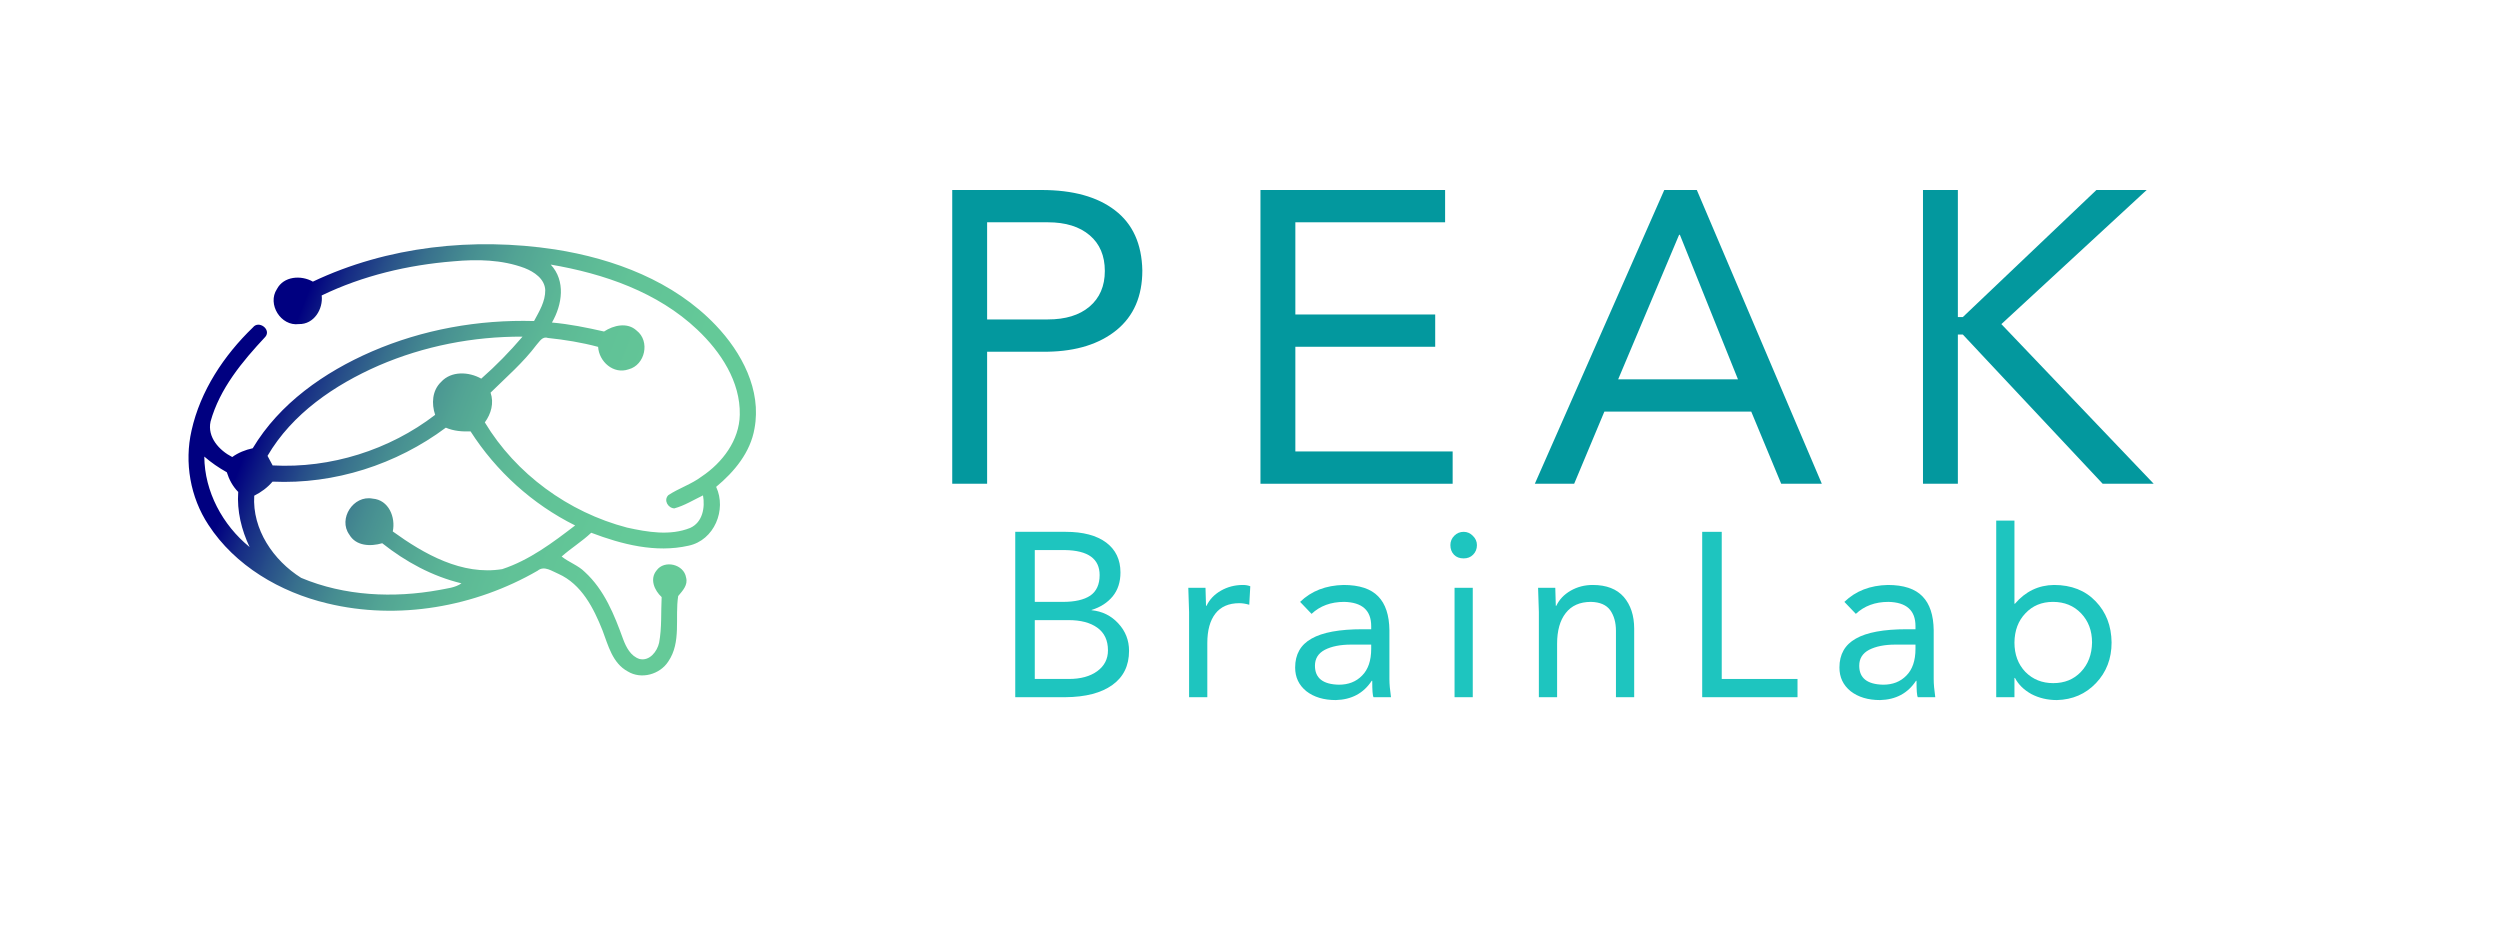
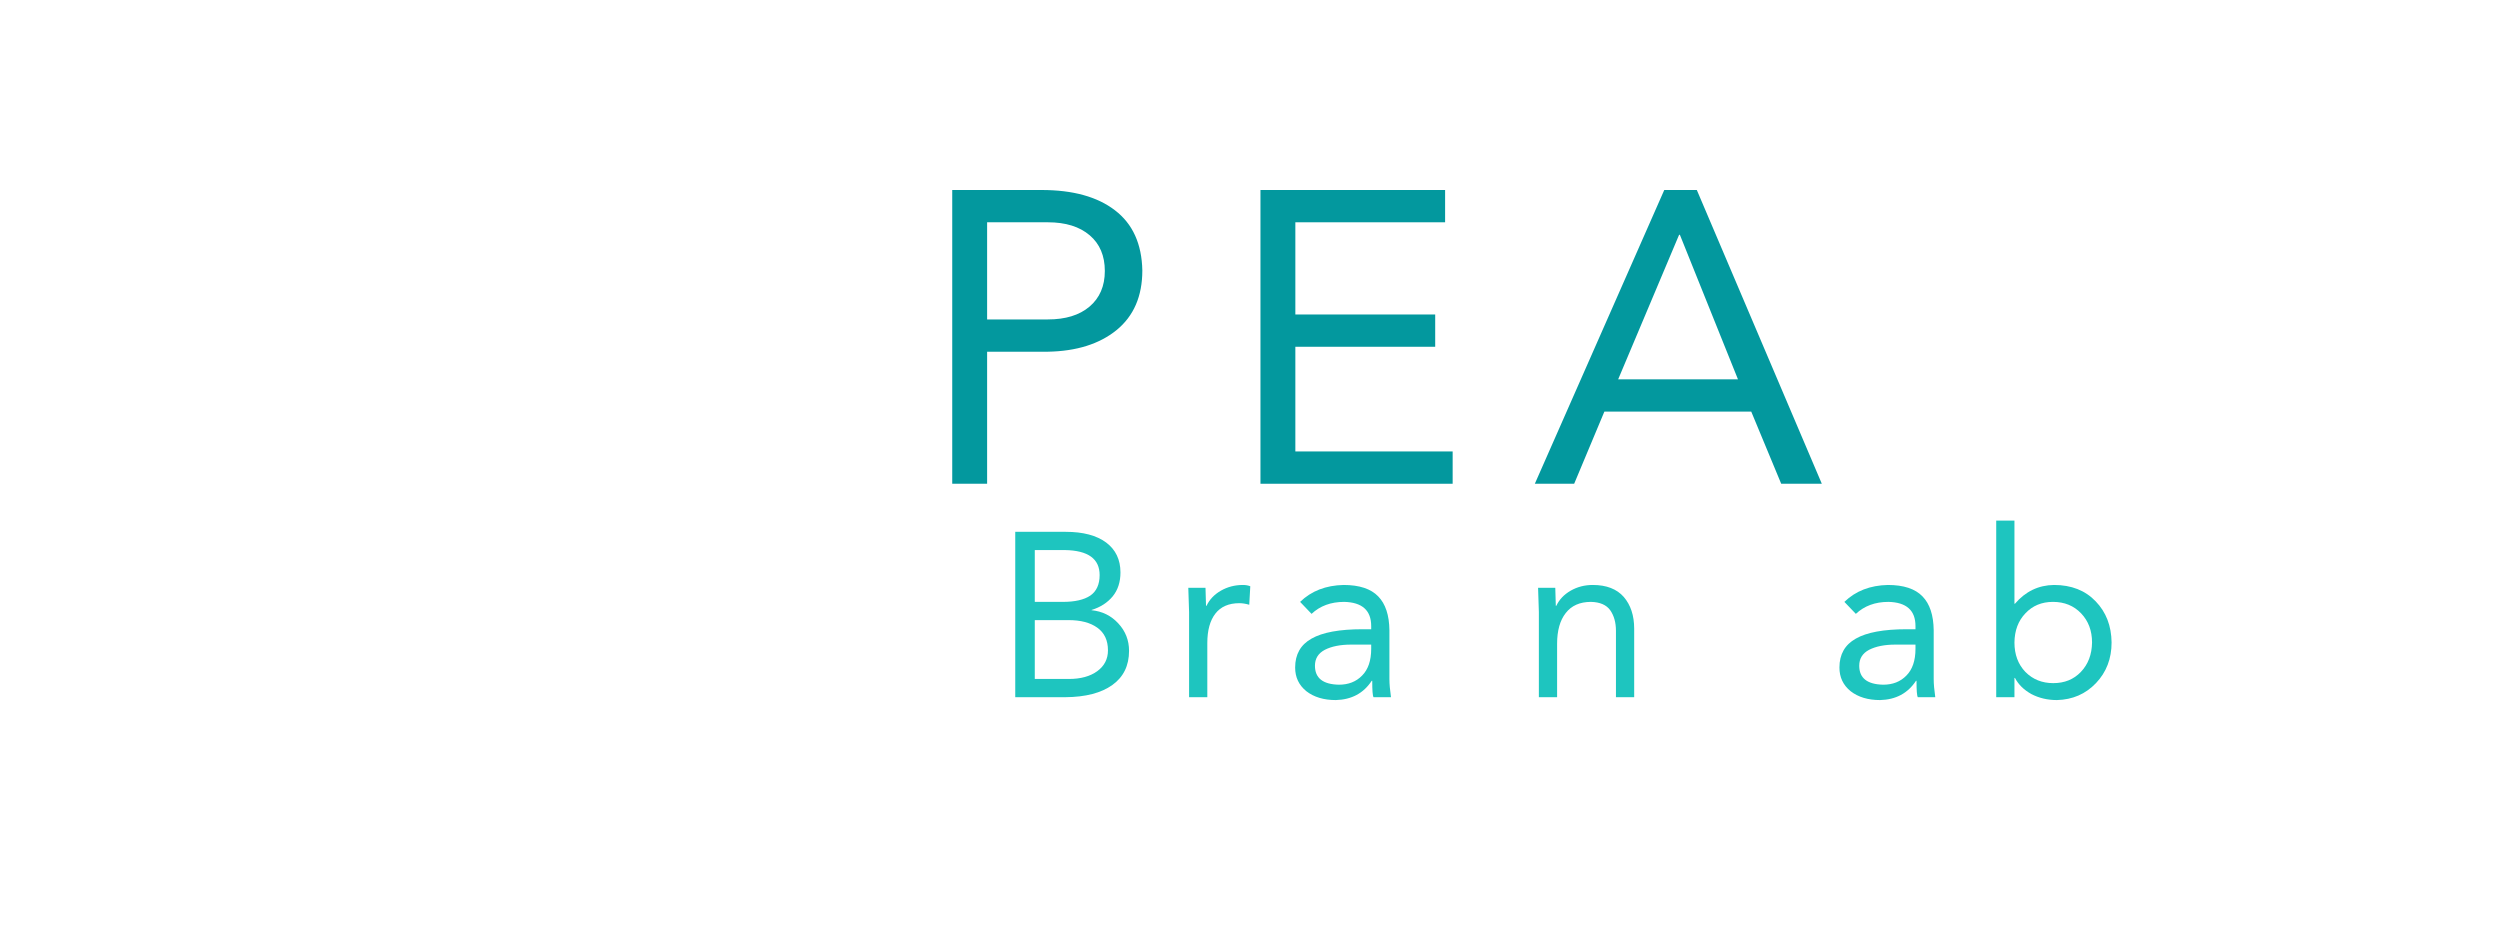
<svg xmlns="http://www.w3.org/2000/svg" width="200" zoomAndPan="magnify" viewBox="0 0 150 56.25" height="75" preserveAspectRatio="xMidYMid meet" version="1.0">
  <defs>
    <g />
    <clipPath id="0d6f145788">
-       <path d="M 11.312 14.637 L 45.355 14.637 L 45.355 40.543 L 11.312 40.543 Z M 11.312 14.637 " clip-rule="nonzero" />
-     </clipPath>
+       </clipPath>
    <clipPath id="63f6e9e39c">
      <path d="M 18.773 16.898 C 23.254 14.77 28.414 14.227 33.297 14.965 C 36.852 15.523 40.43 16.875 42.938 19.508 C 44.5 21.141 45.703 23.402 45.27 25.711 C 45.027 27.141 44.062 28.305 42.969 29.211 C 43.609 30.582 42.859 32.418 41.312 32.742 C 39.344 33.188 37.312 32.664 35.473 31.965 C 34.922 32.488 34.266 32.887 33.699 33.391 C 34.133 33.738 34.688 33.918 35.086 34.316 C 36.262 35.391 36.863 36.898 37.391 38.359 C 37.57 38.836 37.844 39.371 38.371 39.539 C 38.977 39.684 39.434 39.082 39.547 38.562 C 39.715 37.664 39.652 36.738 39.699 35.824 C 39.266 35.426 38.969 34.746 39.391 34.23 C 39.859 33.57 41.035 33.852 41.164 34.648 C 41.293 35.098 40.957 35.445 40.691 35.762 C 40.488 37.059 40.891 38.527 40.098 39.688 C 39.598 40.465 38.477 40.785 37.664 40.285 C 36.746 39.789 36.492 38.723 36.152 37.828 C 35.621 36.492 34.898 35.055 33.504 34.43 C 33.117 34.273 32.656 33.914 32.258 34.242 C 28.5 36.414 23.898 37.234 19.641 36.203 C 16.809 35.531 14.102 33.945 12.504 31.488 C 11.414 29.836 11.055 27.75 11.492 25.832 C 12.023 23.453 13.43 21.328 15.176 19.645 C 15.523 19.195 16.289 19.766 15.922 20.207 C 14.539 21.688 13.184 23.312 12.633 25.293 C 12.43 26.23 13.148 27.02 13.934 27.422 C 14.301 27.156 14.723 26.992 15.164 26.895 C 16.77 24.211 19.453 22.332 22.301 21.094 C 25.355 19.77 28.711 19.168 32.043 19.262 C 32.355 18.684 32.723 18.086 32.715 17.406 C 32.684 16.73 32.051 16.309 31.473 16.082 C 30.113 15.574 28.629 15.547 27.199 15.68 C 24.473 15.898 21.766 16.539 19.301 17.727 C 19.398 18.539 18.84 19.469 17.934 19.445 C 16.848 19.59 16.023 18.246 16.613 17.348 C 17.02 16.566 18.066 16.496 18.773 16.898 M 33.043 15.875 C 33.953 16.855 33.734 18.281 33.117 19.352 C 34.172 19.445 35.211 19.656 36.242 19.891 C 36.816 19.512 37.645 19.32 38.199 19.836 C 39.016 20.465 38.715 21.902 37.715 22.16 C 36.805 22.477 35.941 21.695 35.887 20.812 C 34.898 20.547 33.883 20.383 32.867 20.277 C 32.539 20.164 32.371 20.5 32.191 20.691 C 31.395 21.754 30.379 22.629 29.434 23.559 C 29.648 24.184 29.469 24.824 29.09 25.344 C 30.953 28.434 34.105 30.738 37.625 31.656 C 38.852 31.926 40.203 32.16 41.41 31.676 C 42.16 31.34 42.312 30.445 42.18 29.723 C 41.613 29.996 41.07 30.336 40.457 30.504 C 40.074 30.48 39.805 30.012 40.098 29.711 C 40.734 29.289 41.488 29.055 42.102 28.59 C 43.348 27.758 44.359 26.418 44.387 24.887 C 44.43 22.895 43.242 21.105 41.836 19.777 C 39.461 17.527 36.234 16.418 33.043 15.875 M 22.73 21.93 C 20.074 23.09 17.527 24.824 16.051 27.352 C 16.156 27.543 16.258 27.734 16.359 27.926 C 19.836 28.113 23.367 27 26.109 24.891 C 25.883 24.227 25.926 23.43 26.465 22.918 C 27.074 22.246 28.129 22.297 28.875 22.719 C 29.762 21.941 30.586 21.094 31.352 20.199 C 28.398 20.184 25.438 20.762 22.73 21.93 M 16.352 28.898 C 16.051 29.254 15.672 29.531 15.254 29.742 C 15.129 31.758 16.398 33.621 18.07 34.672 C 20.672 35.766 23.613 35.898 26.375 35.395 C 26.82 35.301 27.305 35.27 27.688 35 C 25.934 34.578 24.332 33.703 22.934 32.594 C 22.238 32.797 21.359 32.773 20.957 32.074 C 20.277 31.133 21.199 29.691 22.359 29.918 C 23.328 29.992 23.746 31.043 23.566 31.887 C 25.441 33.242 27.719 34.539 30.133 34.148 C 31.762 33.613 33.164 32.559 34.508 31.527 C 31.945 30.254 29.766 28.273 28.234 25.883 C 27.73 25.902 27.219 25.863 26.75 25.66 C 23.793 27.867 20.07 29.07 16.352 28.898 M 12.258 27.395 C 12.273 29.496 13.352 31.5 14.977 32.824 C 14.488 31.793 14.211 30.664 14.293 29.516 C 13.965 29.184 13.746 28.777 13.609 28.336 C 13.125 28.066 12.672 27.754 12.258 27.395 Z M 12.258 27.395 " clip-rule="nonzero" />
    </clipPath>
    <linearGradient x1="-8.021" gradientTransform="matrix(0.21, 0, 0, 0.208, 11.311, 14.653)" y1="20.556" x2="174.739" gradientUnits="userSpaceOnUse" y2="91.615" id="40a8ad67e9">
      <stop stop-opacity="1" stop-color="rgb(0%, 0%, 50.2%)" offset="0" />
      <stop stop-opacity="1" stop-color="rgb(0%, 0%, 50.2%)" offset="0.125" />
      <stop stop-opacity="1" stop-color="rgb(0%, 0%, 50.2%)" offset="0.188" />
      <stop stop-opacity="1" stop-color="rgb(0.71%, 1.43%, 50.345%)" offset="0.191" />
      <stop stop-opacity="1" stop-color="rgb(1.421%, 2.859%, 50.491%)" offset="0.195" />
      <stop stop-opacity="1" stop-color="rgb(2.158%, 4.346%, 50.642%)" offset="0.199" />
      <stop stop-opacity="1" stop-color="rgb(2.896%, 5.832%, 50.793%)" offset="0.203" />
      <stop stop-opacity="1" stop-color="rgb(3.635%, 7.317%, 50.945%)" offset="0.207" />
      <stop stop-opacity="1" stop-color="rgb(4.373%, 8.803%, 51.097%)" offset="0.211" />
      <stop stop-opacity="1" stop-color="rgb(5.112%, 10.289%, 51.248%)" offset="0.215" />
      <stop stop-opacity="1" stop-color="rgb(5.85%, 11.775%, 51.399%)" offset="0.219" />
      <stop stop-opacity="1" stop-color="rgb(6.587%, 13.26%, 51.55%)" offset="0.223" />
      <stop stop-opacity="1" stop-color="rgb(7.326%, 14.746%, 51.703%)" offset="0.227" />
      <stop stop-opacity="1" stop-color="rgb(7.964%, 16.02%, 51.852%)" offset="0.23" />
      <stop stop-opacity="1" stop-color="rgb(8.603%, 17.296%, 52.003%)" offset="0.234" />
      <stop stop-opacity="1" stop-color="rgb(9.193%, 18.471%, 52.153%)" offset="0.238" />
      <stop stop-opacity="1" stop-color="rgb(9.785%, 19.646%, 52.303%)" offset="0.242" />
      <stop stop-opacity="1" stop-color="rgb(10.378%, 20.821%, 52.452%)" offset="0.246" />
      <stop stop-opacity="1" stop-color="rgb(10.97%, 21.997%, 52.602%)" offset="0.25" />
      <stop stop-opacity="1" stop-color="rgb(11.56%, 23.172%, 52.751%)" offset="0.254" />
      <stop stop-opacity="1" stop-color="rgb(12.152%, 24.347%, 52.902%)" offset="0.258" />
      <stop stop-opacity="1" stop-color="rgb(12.743%, 25.522%, 53.052%)" offset="0.262" />
      <stop stop-opacity="1" stop-color="rgb(13.335%, 26.697%, 53.201%)" offset="0.266" />
      <stop stop-opacity="1" stop-color="rgb(13.925%, 27.872%, 53.351%)" offset="0.27" />
      <stop stop-opacity="1" stop-color="rgb(14.517%, 29.047%, 53.502%)" offset="0.273" />
      <stop stop-opacity="1" stop-color="rgb(15.088%, 30.179%, 53.642%)" offset="0.277" />
      <stop stop-opacity="1" stop-color="rgb(15.659%, 31.311%, 53.784%)" offset="0.281" />
      <stop stop-opacity="1" stop-color="rgb(16.187%, 32.359%, 53.911%)" offset="0.285" />
      <stop stop-opacity="1" stop-color="rgb(16.714%, 33.409%, 54.037%)" offset="0.289" />
      <stop stop-opacity="1" stop-color="rgb(17.242%, 34.457%, 54.163%)" offset="0.293" />
      <stop stop-opacity="1" stop-color="rgb(17.772%, 35.507%, 54.289%)" offset="0.297" />
      <stop stop-opacity="1" stop-color="rgb(18.3%, 36.555%, 54.416%)" offset="0.301" />
      <stop stop-opacity="1" stop-color="rgb(18.828%, 37.605%, 54.543%)" offset="0.305" />
      <stop stop-opacity="1" stop-color="rgb(19.356%, 38.654%, 54.668%)" offset="0.309" />
      <stop stop-opacity="1" stop-color="rgb(19.885%, 39.703%, 54.794%)" offset="0.312" />
      <stop stop-opacity="1" stop-color="rgb(20.413%, 40.752%, 54.919%)" offset="0.316" />
      <stop stop-opacity="1" stop-color="rgb(20.943%, 41.8%, 55.046%)" offset="0.32" />
      <stop stop-opacity="1" stop-color="rgb(21.471%, 42.848%, 55.173%)" offset="0.324" />
      <stop stop-opacity="1" stop-color="rgb(21.999%, 43.898%, 55.299%)" offset="0.328" />
      <stop stop-opacity="1" stop-color="rgb(22.371%, 44.669%, 55.408%)" offset="0.332" />
      <stop stop-opacity="1" stop-color="rgb(22.743%, 45.439%, 55.516%)" offset="0.336" />
      <stop stop-opacity="1" stop-color="rgb(23.114%, 46.21%, 55.623%)" offset="0.34" />
      <stop stop-opacity="1" stop-color="rgb(23.486%, 46.982%, 55.731%)" offset="0.344" />
      <stop stop-opacity="1" stop-color="rgb(23.857%, 47.752%, 55.84%)" offset="0.348" />
      <stop stop-opacity="1" stop-color="rgb(24.229%, 48.523%, 55.948%)" offset="0.352" />
      <stop stop-opacity="1" stop-color="rgb(24.6%, 49.294%, 56.056%)" offset="0.355" />
      <stop stop-opacity="1" stop-color="rgb(24.973%, 50.064%, 56.165%)" offset="0.359" />
      <stop stop-opacity="1" stop-color="rgb(25.345%, 50.835%, 56.273%)" offset="0.363" />
      <stop stop-opacity="1" stop-color="rgb(25.717%, 51.605%, 56.381%)" offset="0.367" />
      <stop stop-opacity="1" stop-color="rgb(26.088%, 52.376%, 56.488%)" offset="0.371" />
      <stop stop-opacity="1" stop-color="rgb(26.46%, 53.146%, 56.596%)" offset="0.375" />
      <stop stop-opacity="1" stop-color="rgb(26.831%, 53.917%, 56.705%)" offset="0.379" />
      <stop stop-opacity="1" stop-color="rgb(27.203%, 54.688%, 56.813%)" offset="0.383" />
      <stop stop-opacity="1" stop-color="rgb(27.519%, 55.315%, 56.895%)" offset="0.387" />
      <stop stop-opacity="1" stop-color="rgb(27.835%, 55.942%, 56.978%)" offset="0.391" />
      <stop stop-opacity="1" stop-color="rgb(28.113%, 56.473%, 57.042%)" offset="0.395" />
      <stop stop-opacity="1" stop-color="rgb(28.391%, 57.005%, 57.108%)" offset="0.398" />
      <stop stop-opacity="1" stop-color="rgb(28.668%, 57.538%, 57.172%)" offset="0.402" />
      <stop stop-opacity="1" stop-color="rgb(28.946%, 58.07%, 57.237%)" offset="0.406" />
      <stop stop-opacity="1" stop-color="rgb(29.224%, 58.603%, 57.303%)" offset="0.41" />
      <stop stop-opacity="1" stop-color="rgb(29.503%, 59.135%, 57.368%)" offset="0.414" />
      <stop stop-opacity="1" stop-color="rgb(29.781%, 59.668%, 57.433%)" offset="0.418" />
      <stop stop-opacity="1" stop-color="rgb(30.058%, 60.2%, 57.498%)" offset="0.422" />
      <stop stop-opacity="1" stop-color="rgb(30.336%, 60.732%, 57.562%)" offset="0.426" />
      <stop stop-opacity="1" stop-color="rgb(30.615%, 61.264%, 57.628%)" offset="0.43" />
      <stop stop-opacity="1" stop-color="rgb(30.893%, 61.797%, 57.693%)" offset="0.434" />
      <stop stop-opacity="1" stop-color="rgb(31.171%, 62.329%, 57.759%)" offset="0.438" />
      <stop stop-opacity="1" stop-color="rgb(31.448%, 62.862%, 57.823%)" offset="0.441" />
      <stop stop-opacity="1" stop-color="rgb(31.726%, 63.394%, 57.889%)" offset="0.445" />
      <stop stop-opacity="1" stop-color="rgb(31.99%, 63.902%, 57.95%)" offset="0.449" />
      <stop stop-opacity="1" stop-color="rgb(32.254%, 64.41%, 58.012%)" offset="0.453" />
      <stop stop-opacity="1" stop-color="rgb(32.437%, 64.784%, 58.054%)" offset="0.457" />
      <stop stop-opacity="1" stop-color="rgb(32.622%, 65.158%, 58.096%)" offset="0.461" />
      <stop stop-opacity="1" stop-color="rgb(32.806%, 65.53%, 58.138%)" offset="0.465" />
      <stop stop-opacity="1" stop-color="rgb(32.991%, 65.904%, 58.18%)" offset="0.469" />
      <stop stop-opacity="1" stop-color="rgb(33.174%, 66.277%, 58.221%)" offset="0.473" />
      <stop stop-opacity="1" stop-color="rgb(33.359%, 66.65%, 58.264%)" offset="0.477" />
      <stop stop-opacity="1" stop-color="rgb(33.542%, 67.024%, 58.305%)" offset="0.48" />
      <stop stop-opacity="1" stop-color="rgb(33.727%, 67.398%, 58.348%)" offset="0.484" />
      <stop stop-opacity="1" stop-color="rgb(33.91%, 67.77%, 58.389%)" offset="0.488" />
      <stop stop-opacity="1" stop-color="rgb(34.094%, 68.144%, 58.432%)" offset="0.492" />
      <stop stop-opacity="1" stop-color="rgb(34.277%, 68.517%, 58.473%)" offset="0.496" />
      <stop stop-opacity="1" stop-color="rgb(34.462%, 68.89%, 58.516%)" offset="0.5" />
      <stop stop-opacity="1" stop-color="rgb(34.647%, 69.263%, 58.559%)" offset="0.504" />
      <stop stop-opacity="1" stop-color="rgb(34.831%, 69.637%, 58.601%)" offset="0.508" />
      <stop stop-opacity="1" stop-color="rgb(35.014%, 70.01%, 58.643%)" offset="0.512" />
      <stop stop-opacity="1" stop-color="rgb(35.199%, 70.384%, 58.685%)" offset="0.516" />
      <stop stop-opacity="1" stop-color="rgb(35.382%, 70.757%, 58.727%)" offset="0.52" />
      <stop stop-opacity="1" stop-color="rgb(35.567%, 71.13%, 58.769%)" offset="0.523" />
      <stop stop-opacity="1" stop-color="rgb(35.696%, 71.394%, 58.795%)" offset="0.527" />
      <stop stop-opacity="1" stop-color="rgb(35.826%, 71.658%, 58.821%)" offset="0.531" />
      <stop stop-opacity="1" stop-color="rgb(35.925%, 71.86%, 58.838%)" offset="0.535" />
      <stop stop-opacity="1" stop-color="rgb(36.024%, 72.063%, 58.856%)" offset="0.539" />
      <stop stop-opacity="1" stop-color="rgb(36.122%, 72.264%, 58.873%)" offset="0.543" />
      <stop stop-opacity="1" stop-color="rgb(36.221%, 72.467%, 58.89%)" offset="0.547" />
      <stop stop-opacity="1" stop-color="rgb(36.32%, 72.668%, 58.907%)" offset="0.551" />
      <stop stop-opacity="1" stop-color="rgb(36.42%, 72.871%, 58.925%)" offset="0.555" />
      <stop stop-opacity="1" stop-color="rgb(36.519%, 73.073%, 58.942%)" offset="0.559" />
      <stop stop-opacity="1" stop-color="rgb(36.618%, 73.276%, 58.958%)" offset="0.562" />
      <stop stop-opacity="1" stop-color="rgb(36.716%, 73.477%, 58.975%)" offset="0.566" />
      <stop stop-opacity="1" stop-color="rgb(36.815%, 73.68%, 58.994%)" offset="0.57" />
      <stop stop-opacity="1" stop-color="rgb(36.914%, 73.882%, 59.01%)" offset="0.574" />
      <stop stop-opacity="1" stop-color="rgb(37.013%, 74.084%, 59.027%)" offset="0.578" />
      <stop stop-opacity="1" stop-color="rgb(37.112%, 74.286%, 59.044%)" offset="0.582" />
      <stop stop-opacity="1" stop-color="rgb(37.212%, 74.489%, 59.062%)" offset="0.586" />
      <stop stop-opacity="1" stop-color="rgb(37.309%, 74.69%, 59.079%)" offset="0.59" />
      <stop stop-opacity="1" stop-color="rgb(37.408%, 74.893%, 59.097%)" offset="0.594" />
      <stop stop-opacity="1" stop-color="rgb(37.508%, 75.095%, 59.114%)" offset="0.598" />
      <stop stop-opacity="1" stop-color="rgb(37.607%, 75.298%, 59.131%)" offset="0.602" />
      <stop stop-opacity="1" stop-color="rgb(37.706%, 75.499%, 59.148%)" offset="0.605" />
      <stop stop-opacity="1" stop-color="rgb(37.805%, 75.702%, 59.166%)" offset="0.609" />
      <stop stop-opacity="1" stop-color="rgb(37.903%, 75.902%, 59.183%)" offset="0.613" />
      <stop stop-opacity="1" stop-color="rgb(38%, 76.102%, 59.2%)" offset="0.617" />
      <stop stop-opacity="1" stop-color="rgb(38.039%, 76.187%, 59.212%)" offset="0.625" />
      <stop stop-opacity="1" stop-color="rgb(38.152%, 76.442%, 59.25%)" offset="0.641" />
      <stop stop-opacity="1" stop-color="rgb(38.303%, 76.782%, 59.3%)" offset="0.656" />
      <stop stop-opacity="1" stop-color="rgb(38.454%, 77.124%, 59.351%)" offset="0.672" />
      <stop stop-opacity="1" stop-color="rgb(38.606%, 77.464%, 59.401%)" offset="0.688" />
      <stop stop-opacity="1" stop-color="rgb(38.757%, 77.805%, 59.451%)" offset="0.703" />
      <stop stop-opacity="1" stop-color="rgb(38.908%, 78.146%, 59.502%)" offset="0.719" />
      <stop stop-opacity="1" stop-color="rgb(39.059%, 78.487%, 59.552%)" offset="0.734" />
      <stop stop-opacity="1" stop-color="rgb(39.18%, 78.748%, 59.595%)" offset="0.75" />
      <stop stop-opacity="1" stop-color="rgb(39.317%, 78.976%, 59.659%)" offset="0.769" />
      <stop stop-opacity="1" stop-color="rgb(39.409%, 79.115%, 59.705%)" offset="0.812" />
      <stop stop-opacity="1" stop-color="rgb(39.5%, 79.253%, 59.75%)" offset="0.875" />
      <stop stop-opacity="1" stop-color="rgb(39.685%, 79.527%, 59.842%)" offset="0.938" />
      <stop stop-opacity="1" stop-color="rgb(39.868%, 79.802%, 59.933%)" offset="1" />
    </linearGradient>
  </defs>
  <g clip-path="url(#0d6f145788)">
    <g clip-path="url(#63f6e9e39c)">
      <path fill="url(#40a8ad67e9)" d="M 11.312 14.637 L 11.312 40.543 L 45.355 40.543 L 45.355 14.637 Z M 11.312 14.637 " fill-rule="nonzero" />
    </g>
  </g>
  <g fill="#03989e" fill-opacity="1">
    <g transform="translate(54.946, 29.025)">
      <g>
        <path d="M 7.547 -17.625 C 9.43 -17.625 10.898 -17.219 11.953 -16.406 C 13.016 -15.594 13.562 -14.391 13.594 -12.797 C 13.594 -11.254 13.078 -10.062 12.047 -9.219 C 11.016 -8.383 9.641 -7.953 7.922 -7.922 L 4.281 -7.922 L 4.281 0 L 2.188 0 L 2.188 -17.625 Z M 7.922 -9.859 C 8.984 -9.859 9.816 -10.113 10.422 -10.625 C 11.035 -11.145 11.344 -11.859 11.344 -12.766 C 11.344 -13.68 11.039 -14.395 10.438 -14.906 C 9.832 -15.426 8.992 -15.688 7.922 -15.688 L 4.281 -15.688 L 4.281 -9.859 Z M 7.922 -9.859 " />
      </g>
    </g>
  </g>
  <g fill="#03989e" fill-opacity="1">
    <g transform="translate(73.44, 29.025)">
      <g>
        <path d="M 13.266 -17.625 L 13.266 -15.688 L 4.281 -15.688 L 4.281 -10.156 L 12.672 -10.156 L 12.672 -8.219 L 4.281 -8.219 L 4.281 -1.938 L 13.719 -1.938 L 13.719 0 L 2.188 0 L 2.188 -17.625 Z M 13.266 -17.625 " />
      </g>
    </g>
  </g>
  <g fill="#03989e" fill-opacity="1">
    <g transform="translate(91.934, 29.025)">
      <g>
        <path d="M 9.875 -17.625 L 17.375 0 L 14.938 0 L 13.141 -4.328 L 4.328 -4.328 L 2.516 0 L 0.156 0 L 7.922 -17.625 Z M 8.812 -14.938 L 5.156 -6.266 L 12.344 -6.266 L 8.859 -14.938 Z M 8.812 -14.938 " />
      </g>
    </g>
  </g>
  <g fill="#03989e" fill-opacity="1">
    <g transform="translate(113.191, 29.025)">
      <g>
-         <path d="M 4.281 -17.625 L 4.281 -10 L 4.578 -10 L 12.594 -17.625 L 15.609 -17.625 L 6.891 -9.578 L 16.031 0 L 12.969 0 L 4.578 -8.953 L 4.281 -8.953 L 4.281 0 L 2.188 0 L 2.188 -17.625 Z M 4.281 -17.625 " />
-       </g>
+         </g>
    </g>
  </g>
  <g fill="#1ec5bf" fill-opacity="1">
    <g transform="translate(59.681, 41.832)">
      <g>
        <path d="M 4.266 -9.922 C 5.305 -9.922 6.113 -9.707 6.688 -9.281 C 7.258 -8.852 7.547 -8.254 7.547 -7.484 C 7.547 -6.91 7.391 -6.43 7.078 -6.047 C 6.766 -5.672 6.344 -5.398 5.812 -5.234 L 5.812 -5.219 C 6.457 -5.156 6.992 -4.891 7.422 -4.422 C 7.848 -3.961 8.062 -3.414 8.062 -2.781 C 8.062 -1.895 7.727 -1.211 7.062 -0.734 C 6.395 -0.254 5.453 -0.008 4.234 0 L 1.234 0 L 1.234 -9.922 Z M 4.094 -5.719 C 4.812 -5.719 5.359 -5.844 5.734 -6.094 C 6.109 -6.352 6.297 -6.766 6.297 -7.328 C 6.297 -8.305 5.602 -8.805 4.219 -8.828 L 2.406 -8.828 L 2.406 -5.719 Z M 4.453 -1.094 C 5.16 -1.094 5.727 -1.25 6.156 -1.562 C 6.582 -1.875 6.797 -2.289 6.797 -2.812 C 6.797 -3.414 6.582 -3.867 6.156 -4.172 C 5.738 -4.473 5.164 -4.625 4.438 -4.625 L 2.406 -4.625 L 2.406 -1.094 Z M 4.453 -1.094 " />
      </g>
    </g>
  </g>
  <g fill="#1ec5bf" fill-opacity="1">
    <g transform="translate(70.314, 41.832)">
      <g>
        <path d="M 4.266 -6.734 C 4.43 -6.734 4.578 -6.707 4.703 -6.656 L 4.641 -5.547 C 4.43 -5.609 4.234 -5.641 4.047 -5.641 C 3.41 -5.641 2.93 -5.43 2.609 -5.016 C 2.285 -4.598 2.125 -4.008 2.125 -3.25 L 2.125 0 L 1.031 0 L 1.031 -5.109 C 1.031 -5.234 1.016 -5.719 0.984 -6.562 L 2.016 -6.562 C 2.035 -5.906 2.047 -5.547 2.047 -5.484 L 2.078 -5.484 C 2.254 -5.859 2.539 -6.16 2.938 -6.391 C 3.332 -6.617 3.773 -6.734 4.266 -6.734 Z M 4.266 -6.734 " />
      </g>
    </g>
  </g>
  <g fill="#1ec5bf" fill-opacity="1">
    <g transform="translate(77.053, 41.832)">
      <g>
        <path d="M 3.562 -6.734 C 4.508 -6.734 5.203 -6.504 5.641 -6.047 C 6.078 -5.598 6.301 -4.922 6.312 -4.016 L 6.312 -1.078 C 6.312 -0.797 6.344 -0.438 6.406 0 L 5.359 0 C 5.305 -0.082 5.281 -0.41 5.281 -0.984 L 5.25 -0.984 C 4.758 -0.234 4.039 0.148 3.094 0.172 C 2.375 0.172 1.785 -0.004 1.328 -0.359 C 0.879 -0.723 0.656 -1.195 0.656 -1.781 C 0.656 -2.57 0.984 -3.148 1.641 -3.516 C 2.297 -3.891 3.316 -4.078 4.703 -4.078 L 5.219 -4.078 L 5.219 -4.266 C 5.219 -5.211 4.676 -5.695 3.594 -5.719 C 2.801 -5.719 2.148 -5.477 1.641 -5 L 0.953 -5.719 C 1.629 -6.375 2.5 -6.711 3.562 -6.734 Z M 1.844 -1.891 C 1.844 -1.148 2.32 -0.77 3.281 -0.75 C 3.852 -0.75 4.316 -0.93 4.672 -1.297 C 5.035 -1.66 5.219 -2.195 5.219 -2.906 L 5.219 -3.156 L 4.016 -3.156 C 3.367 -3.156 2.844 -3.051 2.438 -2.844 C 2.039 -2.633 1.844 -2.316 1.844 -1.891 Z M 1.844 -1.891 " />
      </g>
    </g>
  </g>
  <g fill="#1ec5bf" fill-opacity="1">
    <g transform="translate(86.132, 41.832)">
      <g>
-         <path d="M 1.688 -9.922 C 1.895 -9.922 2.078 -9.844 2.234 -9.688 C 2.398 -9.531 2.484 -9.344 2.484 -9.125 C 2.484 -8.895 2.406 -8.703 2.25 -8.547 C 2.102 -8.398 1.914 -8.328 1.688 -8.328 C 1.445 -8.328 1.254 -8.398 1.109 -8.547 C 0.961 -8.703 0.891 -8.895 0.891 -9.125 C 0.891 -9.344 0.969 -9.531 1.125 -9.688 C 1.281 -9.844 1.469 -9.922 1.688 -9.922 Z M 2.234 -6.562 L 2.234 0 L 1.141 0 L 1.141 -6.562 Z M 2.234 -6.562 " />
-       </g>
+         </g>
    </g>
  </g>
  <g fill="#1ec5bf" fill-opacity="1">
    <g transform="translate(91.301, 41.832)">
      <g>
        <path d="M 4.266 -6.734 C 5.086 -6.734 5.707 -6.492 6.125 -6.016 C 6.539 -5.535 6.75 -4.898 6.75 -4.109 L 6.75 0 L 5.656 0 L 5.656 -3.984 C 5.656 -4.484 5.539 -4.895 5.312 -5.219 C 5.082 -5.539 4.695 -5.707 4.156 -5.719 C 3.488 -5.719 2.984 -5.492 2.641 -5.047 C 2.297 -4.609 2.125 -3.992 2.125 -3.203 L 2.125 0 L 1.031 0 L 1.031 -5.109 C 1.031 -5.148 1.016 -5.633 0.984 -6.562 L 2.016 -6.562 C 2.035 -5.906 2.047 -5.547 2.047 -5.484 L 2.078 -5.484 C 2.254 -5.859 2.539 -6.16 2.938 -6.391 C 3.332 -6.617 3.773 -6.734 4.266 -6.734 Z M 4.266 -6.734 " />
      </g>
    </g>
  </g>
  <g fill="#1ec5bf" fill-opacity="1">
    <g transform="translate(100.898, 41.832)">
      <g>
-         <path d="M 2.406 -9.922 L 2.406 -1.094 L 6.953 -1.094 L 6.953 0 L 1.234 0 L 1.234 -9.922 Z M 2.406 -9.922 " />
-       </g>
+         </g>
    </g>
  </g>
  <g fill="#1ec5bf" fill-opacity="1">
    <g transform="translate(109.71, 41.832)">
      <g>
        <path d="M 3.562 -6.734 C 4.508 -6.734 5.203 -6.504 5.641 -6.047 C 6.078 -5.598 6.301 -4.922 6.312 -4.016 L 6.312 -1.078 C 6.312 -0.797 6.344 -0.438 6.406 0 L 5.359 0 C 5.305 -0.082 5.281 -0.41 5.281 -0.984 L 5.25 -0.984 C 4.758 -0.234 4.039 0.148 3.094 0.172 C 2.375 0.172 1.785 -0.004 1.328 -0.359 C 0.879 -0.723 0.656 -1.195 0.656 -1.781 C 0.656 -2.57 0.984 -3.148 1.641 -3.516 C 2.297 -3.891 3.316 -4.078 4.703 -4.078 L 5.219 -4.078 L 5.219 -4.266 C 5.219 -5.211 4.676 -5.695 3.594 -5.719 C 2.801 -5.719 2.148 -5.477 1.641 -5 L 0.953 -5.719 C 1.629 -6.375 2.5 -6.711 3.562 -6.734 Z M 1.844 -1.891 C 1.844 -1.148 2.32 -0.77 3.281 -0.75 C 3.852 -0.75 4.316 -0.93 4.672 -1.297 C 5.035 -1.66 5.219 -2.195 5.219 -2.906 L 5.219 -3.156 L 4.016 -3.156 C 3.367 -3.156 2.844 -3.051 2.438 -2.844 C 2.039 -2.633 1.844 -2.316 1.844 -1.891 Z M 1.844 -1.891 " />
      </g>
    </g>
  </g>
  <g fill="#1ec5bf" fill-opacity="1">
    <g transform="translate(118.789, 41.832)">
      <g>
        <path d="M 2.078 -10.594 L 2.078 -5.609 L 2.109 -5.609 C 2.742 -6.348 3.523 -6.723 4.453 -6.734 C 5.492 -6.734 6.328 -6.406 6.953 -5.75 C 7.578 -5.102 7.895 -4.281 7.906 -3.281 C 7.906 -2.312 7.594 -1.5 6.969 -0.844 C 6.344 -0.188 5.562 0.148 4.625 0.172 C 4.062 0.172 3.551 0.051 3.094 -0.188 C 2.645 -0.438 2.316 -0.758 2.109 -1.156 L 2.078 -1.156 L 2.078 0 L 0.984 0 L 0.984 -10.594 Z M 2.078 -3.281 C 2.078 -2.562 2.297 -1.973 2.734 -1.516 C 3.18 -1.066 3.738 -0.844 4.406 -0.844 C 5.082 -0.844 5.633 -1.066 6.062 -1.516 C 6.5 -1.973 6.723 -2.562 6.734 -3.281 C 6.734 -3.988 6.516 -4.57 6.078 -5.031 C 5.641 -5.488 5.078 -5.719 4.391 -5.719 C 3.711 -5.719 3.16 -5.488 2.734 -5.031 C 2.305 -4.582 2.086 -4 2.078 -3.281 Z M 2.078 -3.281 " />
      </g>
    </g>
  </g>
</svg>